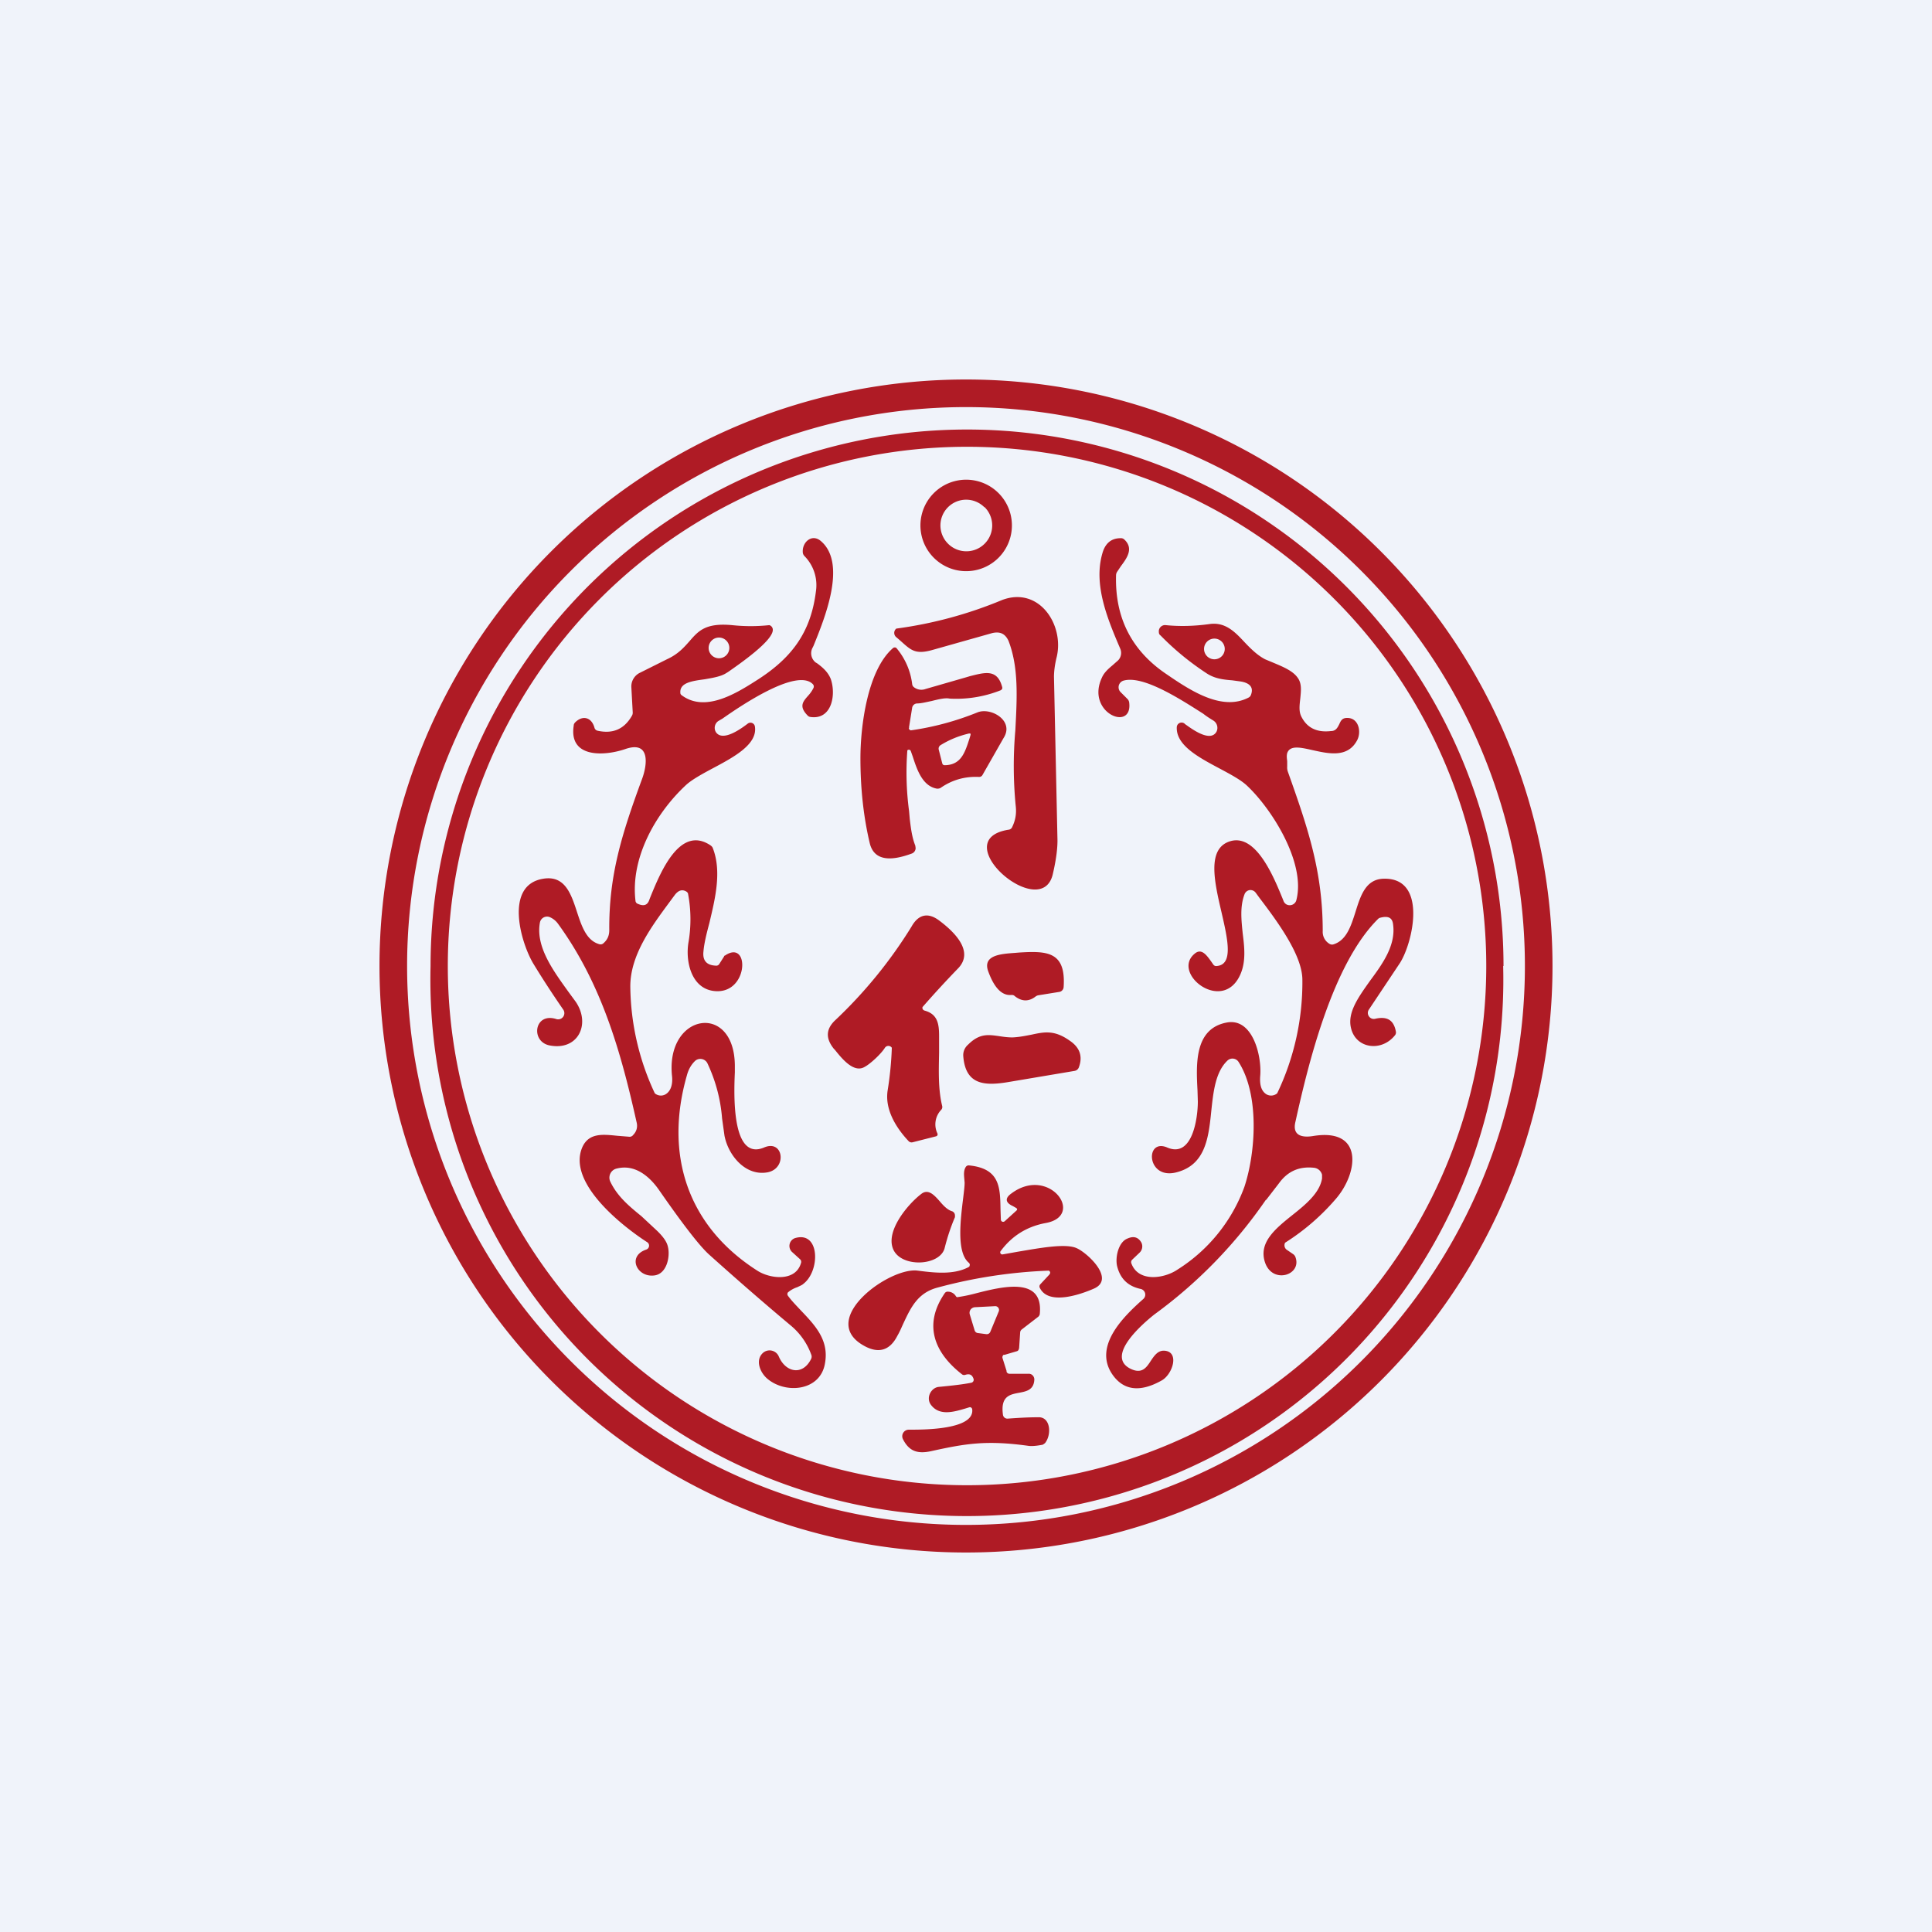
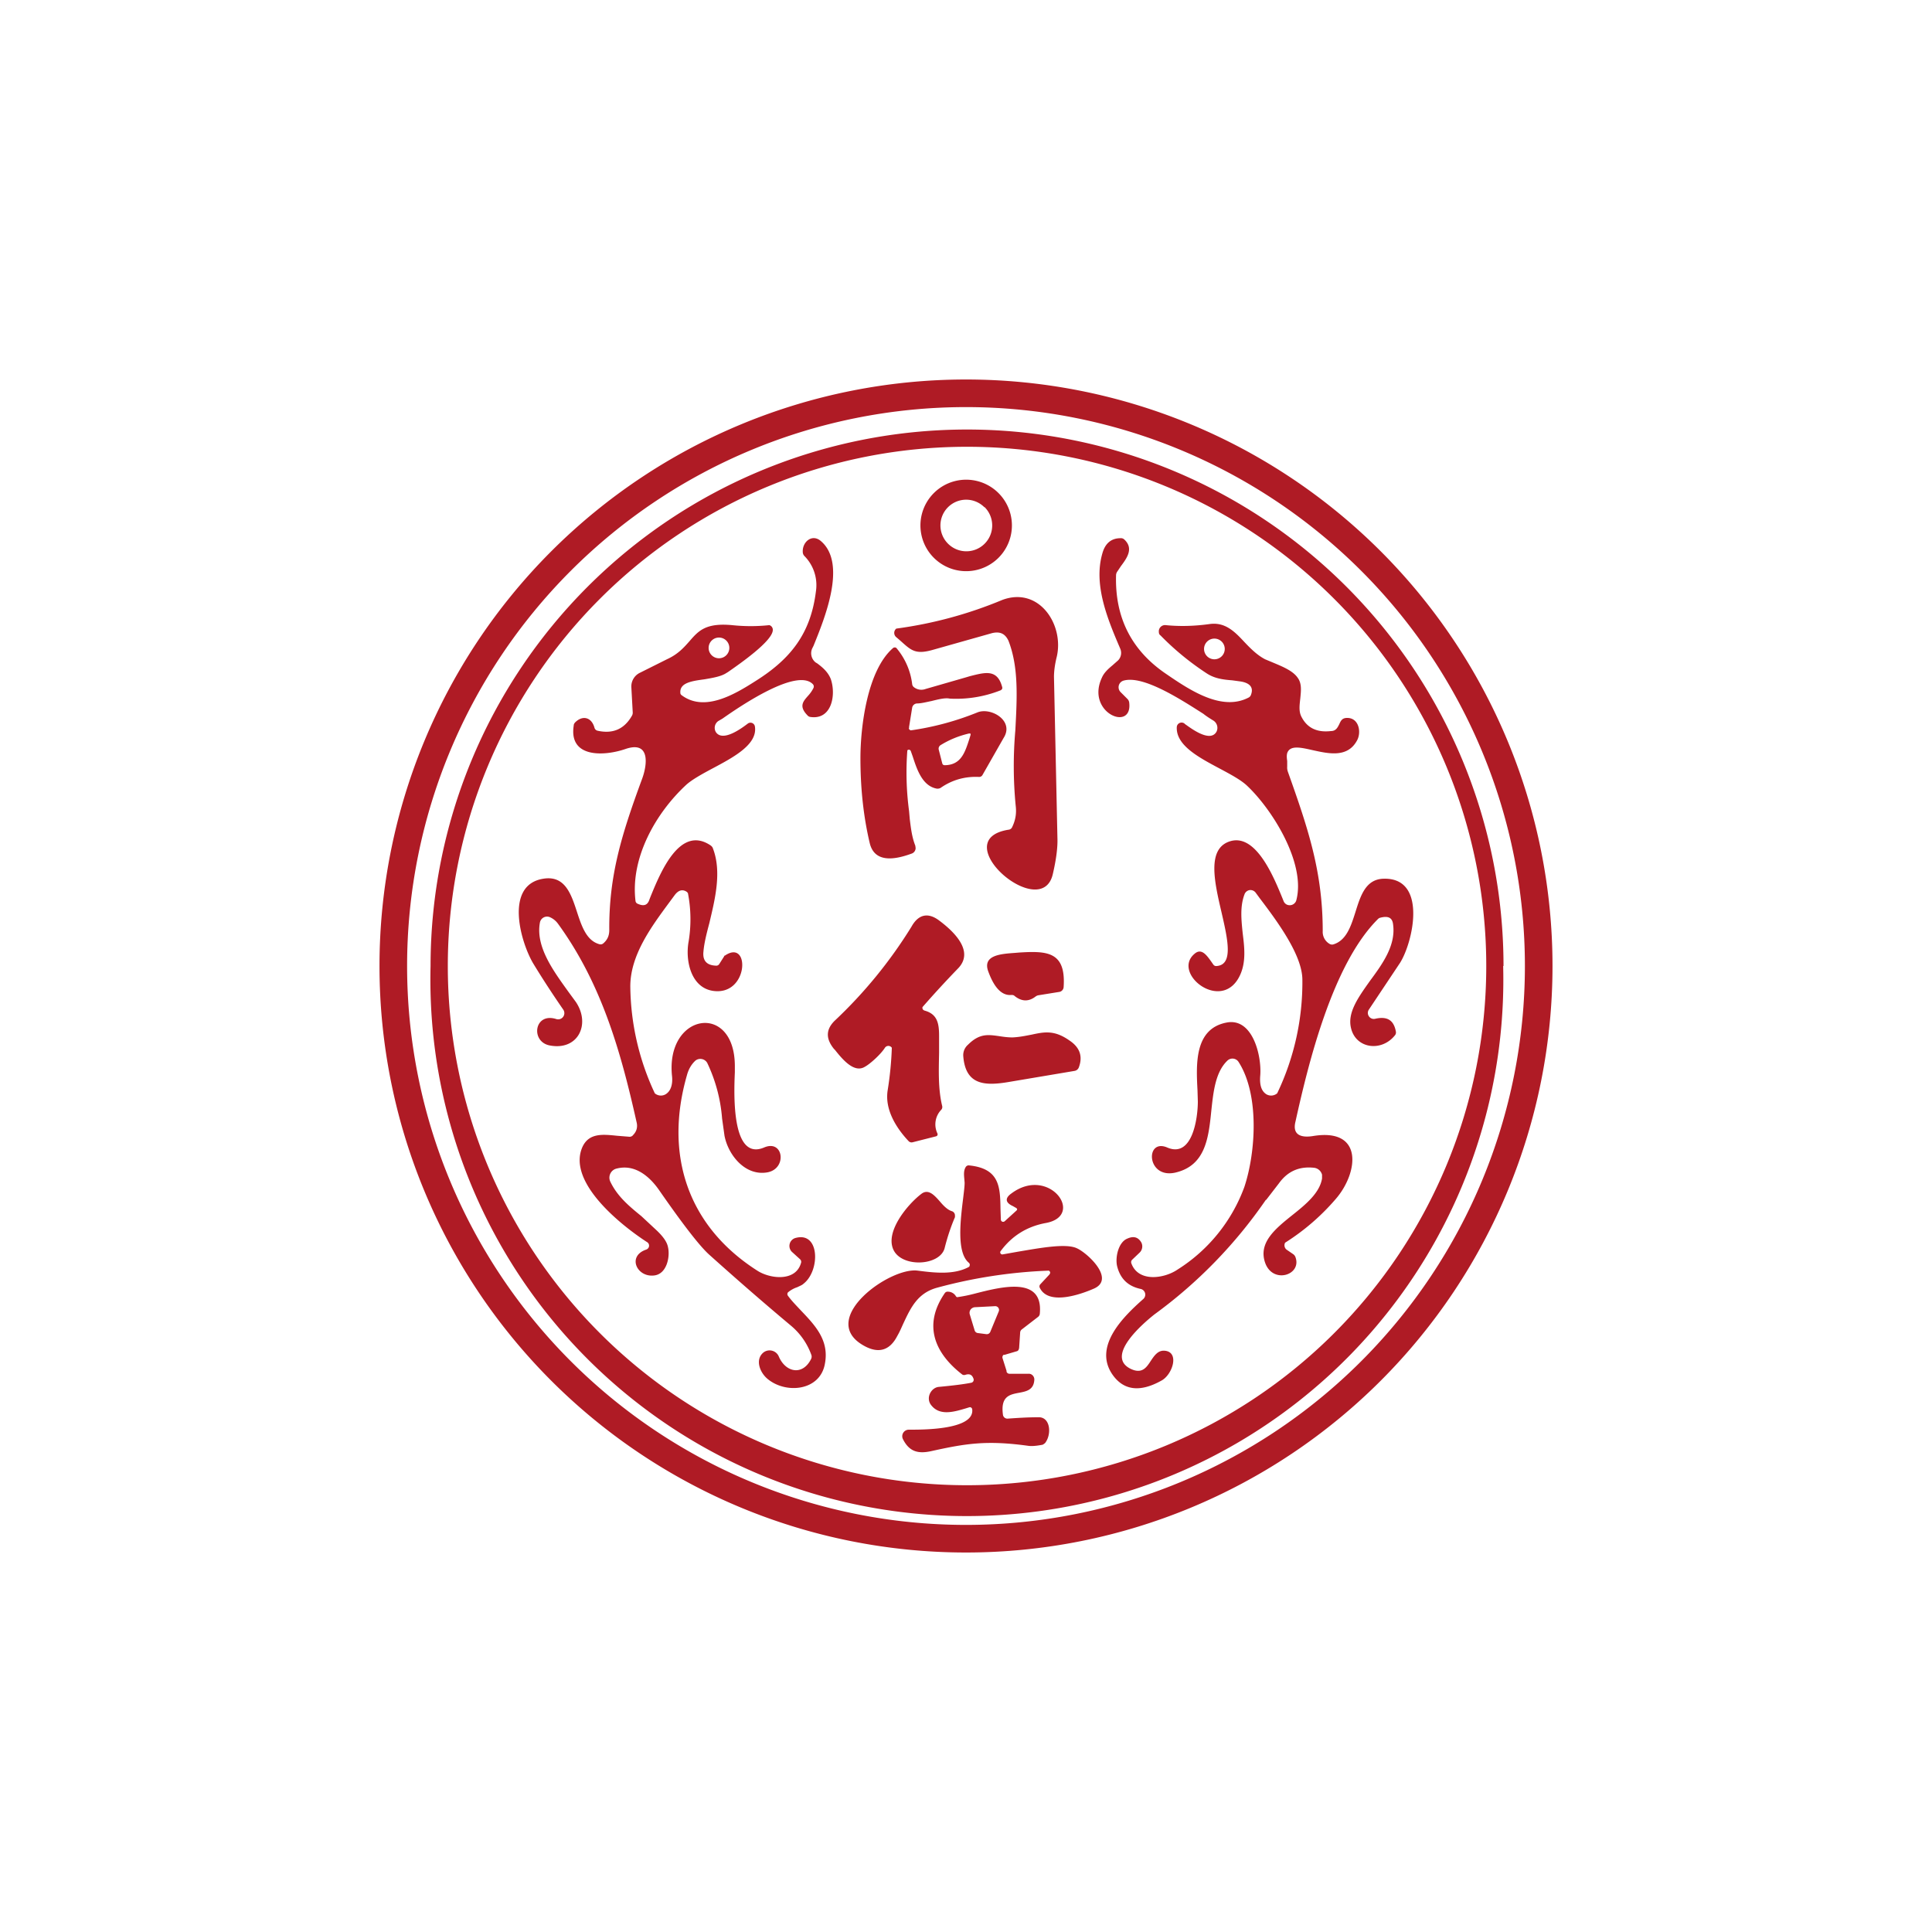
<svg xmlns="http://www.w3.org/2000/svg" width="56" height="56" viewBox="0 0 56 56">
-   <path fill="#F0F3FA" d="M0 0h56v56H0z" />
  <path d="M45 28a17 17 0 1 1-34 0 17 17 0 0 1 34 0Zm-.8 0a16.2 16.2 0 1 0-32.4 0 16.2 16.2 0 0 0 32.4 0Zm-.63 0a15.55 15.55 0 1 1-31.09 0 15.55 15.55 0 0 1 31.1 0Zm-.49 0a15.05 15.05 0 1 0-30.1 0 15.05 15.05 0 0 0 30.1 0ZM28.94 16.17a1.32 1.32 0 1 0-1.87-1.88 1.32 1.32 0 0 0 1.87 1.88Zm-.4-1.47a.74.74 0 1 1-1.06 1.06.74.74 0 0 1 1.05-1.06Zm-11.22 6.48c.45.1.78-.05 1-.44a.17.17 0 0 0 .02-.09l-.04-.73a.44.44 0 0 1 .23-.41l.8-.4c.33-.15.5-.35.66-.53.26-.3.47-.53 1.23-.46a5.09 5.09 0 0 0 1.08 0 .14.14 0 0 1 .1.14c0 .32-.97.99-1.3 1.22l-.05.03c-.15.1-.4.14-.63.18-.37.05-.72.1-.7.39 0 .04.02.06.05.08.66.48 1.52-.03 2.13-.42 1.02-.64 1.6-1.38 1.75-2.6a1.2 1.2 0 0 0-.33-1.02.17.17 0 0 1-.05-.1c-.03-.3.26-.56.52-.34.77.65.11 2.25-.21 3.04l-.04.08a.34.34 0 0 0 .1.4l.05.03c.16.12.31.25.39.45.16.46.03 1.2-.6 1.1a.14.14 0 0 1-.08-.05c-.25-.26-.12-.4.02-.56a.97.97 0 0 0 .16-.23.1.1 0 0 0-.02-.11c-.46-.47-2.05.6-2.62 1l-.12.07a.24.24 0 0 0-.07.32c.2.3.76-.12.93-.25a.13.13 0 0 1 .2.08c.09.52-.6.89-1.22 1.22-.3.16-.59.32-.76.47-.89.82-1.63 2.12-1.48 3.37a.1.1 0 0 0 .05.08c.17.08.28.06.34-.08l.03-.08c.3-.74.86-2.12 1.75-1.53.03.02.06.05.07.08.27.69.06 1.5-.1 2.18-.08.3-.15.58-.17.82-.03.27.1.4.36.41a.1.1 0 0 0 .1-.05l.14-.22c0-.01 0-.02.02-.02.74-.51.7 1.18-.35 1.02-.64-.1-.8-.89-.7-1.43a3.95 3.95 0 0 0-.02-1.4.14.14 0 0 0-.05-.05c-.12-.07-.23-.03-.33.1l-.17.23c-.5.68-1.13 1.52-1.12 2.44a7.44 7.44 0 0 0 .71 3.08.27.27 0 0 0 .31.03c.17-.1.21-.32.19-.52-.2-1.83 1.81-2.17 1.82-.31v.19c-.03.68-.09 2.58.85 2.18.56-.24.67.61.1.72-.64.12-1.14-.49-1.25-1.06l-.07-.5a4.56 4.56 0 0 0-.43-1.61.23.23 0 0 0-.34-.07c-.11.1-.2.24-.25.43-.66 2.3.02 4.37 2.04 5.66.37.24 1.12.33 1.27-.23a.1.1 0 0 0-.03-.1l-.22-.2a.24.24 0 0 1 .1-.42c.7-.18.7.96.22 1.33-.04.04-.1.06-.18.1a.8.8 0 0 0-.27.15.08.08 0 0 0 0 .1c.11.15.24.28.37.42.42.44.83.87.7 1.55-.14.79-1.13.88-1.66.44-.22-.18-.37-.55-.13-.76a.29.29 0 0 1 .45.1c.2.48.7.57.94.08a.15.15 0 0 0 .01-.11 1.97 1.97 0 0 0-.6-.86c-.8-.67-1.58-1.35-2.36-2.05-.27-.24-.76-.87-1.46-1.88-.28-.4-.7-.75-1.22-.62a.27.27 0 0 0-.19.38c.2.42.53.7.9 1l.44.41c.18.17.3.33.33.48.07.28-.03.79-.4.83-.5.06-.79-.56-.23-.75a.12.12 0 0 0 .07-.17.12.12 0 0 0-.05-.05c-.71-.46-2.32-1.72-1.87-2.75.19-.42.6-.37 1-.33l.37.03c.04 0 .08-.02.1-.05.1-.1.14-.23.1-.38-.46-2.06-1.02-4.02-2.28-5.75a.57.57 0 0 0-.22-.18.21.21 0 0 0-.3.15c-.13.7.39 1.4.82 2l.22.3c.44.65.06 1.43-.77 1.26-.55-.12-.43-.97.21-.76a.18.18 0 0 0 .2-.27c-.29-.42-.58-.86-.86-1.32-.37-.6-.87-2.3.28-2.48.62-.1.8.43.97.95.14.43.28.85.66.95a.12.12 0 0 0 .1-.02c.12-.1.18-.22.18-.39-.01-1.58.35-2.75.95-4.38.15-.4.25-1.12-.48-.87-.61.21-1.65.27-1.5-.68 0-.04.02-.07.05-.1.22-.21.47-.13.55.16a.12.12 0 0 0 .09.09Zm3.82-2.4a.3.3 0 1 0-.6 0 .3.3 0 0 0 .6 0Zm14.98 3.97c.74.68 1.75 2.28 1.45 3.36a.2.2 0 0 1-.29.1.2.2 0 0 1-.07-.08l-.04-.1c-.25-.61-.76-1.86-1.5-1.65-.7.2-.47 1.18-.26 2.08.18.78.34 1.5-.14 1.54a.1.1 0 0 1-.1-.04l-.07-.1c-.13-.18-.28-.39-.48-.21-.67.57.82 1.74 1.33.6.17-.38.12-.8.07-1.2-.04-.39-.08-.77.05-1.12a.19.19 0 0 1 .15-.13.19.19 0 0 1 .18.08l.11.15c.5.66 1.24 1.65 1.24 2.37a7.45 7.45 0 0 1-.73 3.29.27.27 0 0 1-.31.03c-.18-.11-.2-.34-.18-.56.04-.58-.23-1.67-.98-1.52-.93.18-.88 1.2-.84 1.96l.01.33c0 .46-.15 1.65-.89 1.33-.64-.27-.6.91.23.73.88-.2.97-1 1.05-1.79.06-.56.12-1.13.47-1.46a.21.21 0 0 1 .32.04c.61.95.5 2.62.17 3.62a4.77 4.77 0 0 1-1.94 2.4c-.38.26-1.14.38-1.34-.19a.1.1 0 0 1 .03-.1l.21-.2a.25.25 0 0 0 .05-.3c-.09-.15-.22-.19-.4-.11-.26.1-.36.54-.3.8.09.36.31.58.68.66a.17.17 0 0 1 .13.12.17.17 0 0 1-.06.18c-.54.48-1.44 1.34-.9 2.16.32.48.8.55 1.43.2.33-.17.55-.86.07-.87-.17 0-.27.14-.37.29-.13.2-.26.4-.6.23-.72-.37.36-1.3.7-1.57a13.73 13.73 0 0 0 3.23-3.32h.01l.37-.48c.26-.36.6-.5 1.03-.45a.27.27 0 0 1 .22.2v.11c-.07.42-.47.75-.86 1.06-.5.4-.99.8-.79 1.38.22.63 1.07.36.88-.16a.18.18 0 0 0-.07-.09l-.19-.13a.16.16 0 0 1-.04-.2 6.52 6.52 0 0 0 1.47-1.27c.65-.75.82-2.07-.67-1.82-.32.05-.6-.02-.5-.42.37-1.67 1.07-4.57 2.4-5.88a.14.14 0 0 1 .06-.03c.23-.06.35 0 .37.2.08.6-.3 1.13-.67 1.63-.34.48-.66.92-.55 1.37.14.6.89.7 1.28.2a.13.13 0 0 0 .02-.1c-.06-.33-.25-.45-.6-.37a.17.17 0 0 1-.18-.07.17.17 0 0 1 0-.2l.9-1.35c.38-.6.8-2.47-.47-2.44-.52.01-.67.48-.82.96-.13.41-.26.82-.63.94a.14.14 0 0 1-.12-.01.4.4 0 0 1-.2-.37c0-1.73-.43-2.99-1.01-4.62a.36.36 0 0 1-.02-.15v-.16c-.01-.08-.02-.15 0-.23.08-.23.37-.17.72-.09.46.1 1.02.24 1.3-.27.14-.24.06-.67-.29-.66-.14 0-.18.09-.22.18-.05.1-.1.2-.24.2-.42.05-.7-.1-.86-.42-.08-.16-.05-.34-.03-.53.02-.21.05-.43-.08-.6-.14-.2-.44-.32-.7-.43l-.24-.1c-.23-.12-.42-.31-.6-.5-.28-.3-.56-.59-1.02-.52-.44.06-.86.07-1.26.03a.18.18 0 0 0-.2.2c0 .05.02.08.05.1.4.41.85.78 1.34 1.1.23.15.48.18.74.2l.22.03c.22.03.42.13.32.39a.14.14 0 0 1-.07.08c-.77.4-1.68-.2-2.38-.68-1.01-.68-1.5-1.64-1.46-2.88a.2.2 0 0 1 .04-.1l.1-.15c.18-.24.38-.52.09-.78a.14.14 0 0 0-.1-.03c-.27 0-.45.15-.53.45-.26.91.16 1.91.52 2.75a.31.31 0 0 1-.06.34l-.17.15c-.12.1-.24.21-.3.35-.48 1.02.9 1.59.79.72a.18.18 0 0 0-.05-.1l-.2-.2a.2.2 0 0 1 0-.28.2.2 0 0 1 .08-.05c.57-.17 1.66.54 2.32.96.1.08.2.14.28.19a.25.25 0 0 1 .1.33c-.17.3-.66-.04-.88-.2l-.03-.02-.02-.02a.14.14 0 0 0-.2.04.14.14 0 0 0-.02.06c-.03.53.63.88 1.23 1.2.3.16.6.32.78.48Zm-.74-4.18a.3.3 0 1 1-.42.42.3.3 0 0 1 .42-.42Zm-6.33-1.18c1.07-.4 1.8.72 1.58 1.65-.06.24-.08.44-.08.58l.1 4.67c.01.25-.03.6-.13 1.03-.31 1.46-3.14-.97-1.29-1.27a.13.13 0 0 0 .1-.06c.1-.2.14-.4.11-.64a11.9 11.9 0 0 1-.01-2.18c.05-.95.1-1.83-.2-2.6-.1-.21-.25-.27-.47-.22l-1.7.48c-.51.15-.64.03-.93-.23a7.6 7.6 0 0 0-.15-.13.16.16 0 0 1 0-.25 12.15 12.15 0 0 0 3.07-.83Zm-2.7 3.72v-.04l.09-.56a.15.15 0 0 1 .14-.12c.12 0 .27-.04.42-.07.2-.05.4-.1.53-.07a3.5 3.5 0 0 0 1.47-.24c.04-.02.06-.05.05-.09-.14-.54-.5-.43-.94-.32l-.1.03-1.18.34a.35.35 0 0 1-.35-.06.13.13 0 0 1-.04-.08 1.99 1.99 0 0 0-.46-1.05.08.08 0 0 0-.09 0c-.75.64-.95 2.28-.95 3.2 0 .88.09 1.7.27 2.46.15.62.81.45 1.22.3a.17.17 0 0 0 .11-.16l-.01-.07c-.1-.25-.13-.53-.16-.77l-.02-.23a8.42 8.42 0 0 1-.05-1.76.06.06 0 0 1 .1.02l.06.17c.12.37.28.85.7.92.03 0 .06 0 .1-.02.33-.23.7-.34 1.12-.32a.11.11 0 0 0 .1-.06l.61-1.07c.32-.5-.37-.9-.76-.74a8.2 8.2 0 0 1-1.93.52.09.09 0 0 1-.06-.06Zm1.75.3c-.13.4-.24.76-.71.77-.05 0-.07-.02-.08-.06l-.1-.39a.12.12 0 0 1 .05-.13c.26-.16.53-.27.83-.34.04 0 .05 0 .04.05l-.03.1Zm-2.45 8.96c-.12.19-.43.47-.58.55-.32.2-.67-.24-.87-.49l-.03-.03c-.24-.3-.23-.56.02-.81a13.4 13.4 0 0 0 2.23-2.73c.2-.36.48-.42.8-.18.43.32 1.04.9.54 1.4a29.87 29.87 0 0 0-1.02 1.11.08.08 0 0 0 .02.08l.03.02c.38.1.43.37.43.74v.48c-.01.52-.03 1.06.09 1.55a.12.12 0 0 1-.03.11.61.61 0 0 0-.11.68.07.07 0 0 1 0 .06l-.02.02-.03.01-.67.17a.12.12 0 0 1-.11-.03c-.37-.39-.7-.93-.61-1.48a9.88 9.88 0 0 0 .12-1.23.12.12 0 0 0-.2 0Zm5.18-1.76c.07-1.03-.48-1.05-1.29-1l-.12.01c-.4.03-.96.06-.77.55.1.27.3.7.66.67.04 0 .07 0 .1.03.2.16.4.17.6.02a.2.2 0 0 1 .08-.04l.62-.1a.15.15 0 0 0 .12-.14Zm-1.48 1.46c.21-.01.39-.05.55-.08.37-.08.66-.14 1.1.17.3.2.39.46.27.78a.16.16 0 0 1-.12.1l-1.9.32c-.7.12-1.27.1-1.33-.76a.4.4 0 0 1 .14-.32c.33-.33.58-.29.88-.25.13.02.26.04.41.04ZM28.1 36.7c0 .02-.02.02-.03.03-.44.23-1 .16-1.47.1-.8-.11-2.86 1.37-1.62 2.14.45.28.8.2 1.03-.25.07-.12.12-.24.17-.35.22-.47.42-.9 1-1.05a14.38 14.38 0 0 1 3.22-.49.07.07 0 0 1 .04.07l-.02.04-.27.29a.09.09 0 0 0-.01.1c.25.51 1.16.2 1.57.02.63-.28-.2-1.04-.5-1.17-.32-.15-1.1 0-1.7.1l-.45.08a.06.06 0 0 1-.06-.03.06.06 0 0 1 0-.06c.33-.45.77-.72 1.31-.82 1.16-.21.1-1.67-.99-.86-.2.14-.18.27.04.37l.07.04c.06.03.07.06.02.1l-.33.3a.07.07 0 0 1-.07.01.07.07 0 0 1-.04-.06l-.01-.3c-.01-.64-.02-1.18-.91-1.27a.1.1 0 0 0-.1.05c-.06.1-.05.22-.04.33l.01.12c0 .11-.02.26-.04.43-.08.65-.2 1.59.16 1.89a.08.08 0 0 1 .03.07l-.01.03Zm-.5-1.59a.13.13 0 0 1 .08.12v.05c-.12.28-.22.58-.3.9-.14.52-1.26.57-1.49.03-.23-.53.43-1.31.81-1.6.2-.16.37.02.53.2.11.13.23.26.37.3Zm1.58 4.64-.12-.38a.09.09 0 0 1 .03-.1h.03l.34-.1c.05-.01.07-.04.08-.1l.03-.45a.12.12 0 0 1 .04-.08l.48-.37a.13.13 0 0 0 .05-.1c.1-1.09-1.12-.77-1.9-.57a4.32 4.32 0 0 1-.5.1.09.09 0 0 1-.04-.04.27.27 0 0 0-.22-.12.1.1 0 0 0-.1.05c-.63.92-.29 1.73.51 2.35a.1.1 0 0 0 .09.01c.13-.04.2 0 .24.12a.09.09 0 0 1-.01.07.09.09 0 0 1-.06.04c-.2.04-.51.08-.94.12-.21.02-.37.29-.24.5.24.35.66.23 1 .13l.13-.04a.06.06 0 0 1 .05.01.07.07 0 0 1 .03.05c.07.59-1.4.59-1.8.59h-.04a.19.19 0 0 0-.17.27c.18.36.43.44.83.35 1-.22 1.6-.32 2.82-.15.1.01.22 0 .38-.03.03 0 .06-.03.09-.05.2-.25.16-.77-.2-.75-.31 0-.6.02-.89.04a.13.13 0 0 1-.13-.12c-.07-.53.2-.58.47-.63.21-.04.42-.08.44-.37a.17.17 0 0 0-.1-.17.17.17 0 0 0-.08-.01h-.53c-.05 0-.08-.02-.1-.07Zm-.92-1.86.58-.03a.11.11 0 0 1 .1.05.11.11 0 0 1 .01.1l-.24.58c-.02.06-.07.09-.13.08l-.23-.03a.11.11 0 0 1-.1-.08l-.14-.46a.16.16 0 0 1 .08-.19.16.16 0 0 1 .07-.02Z" fill="#AF1B25" />
</svg>